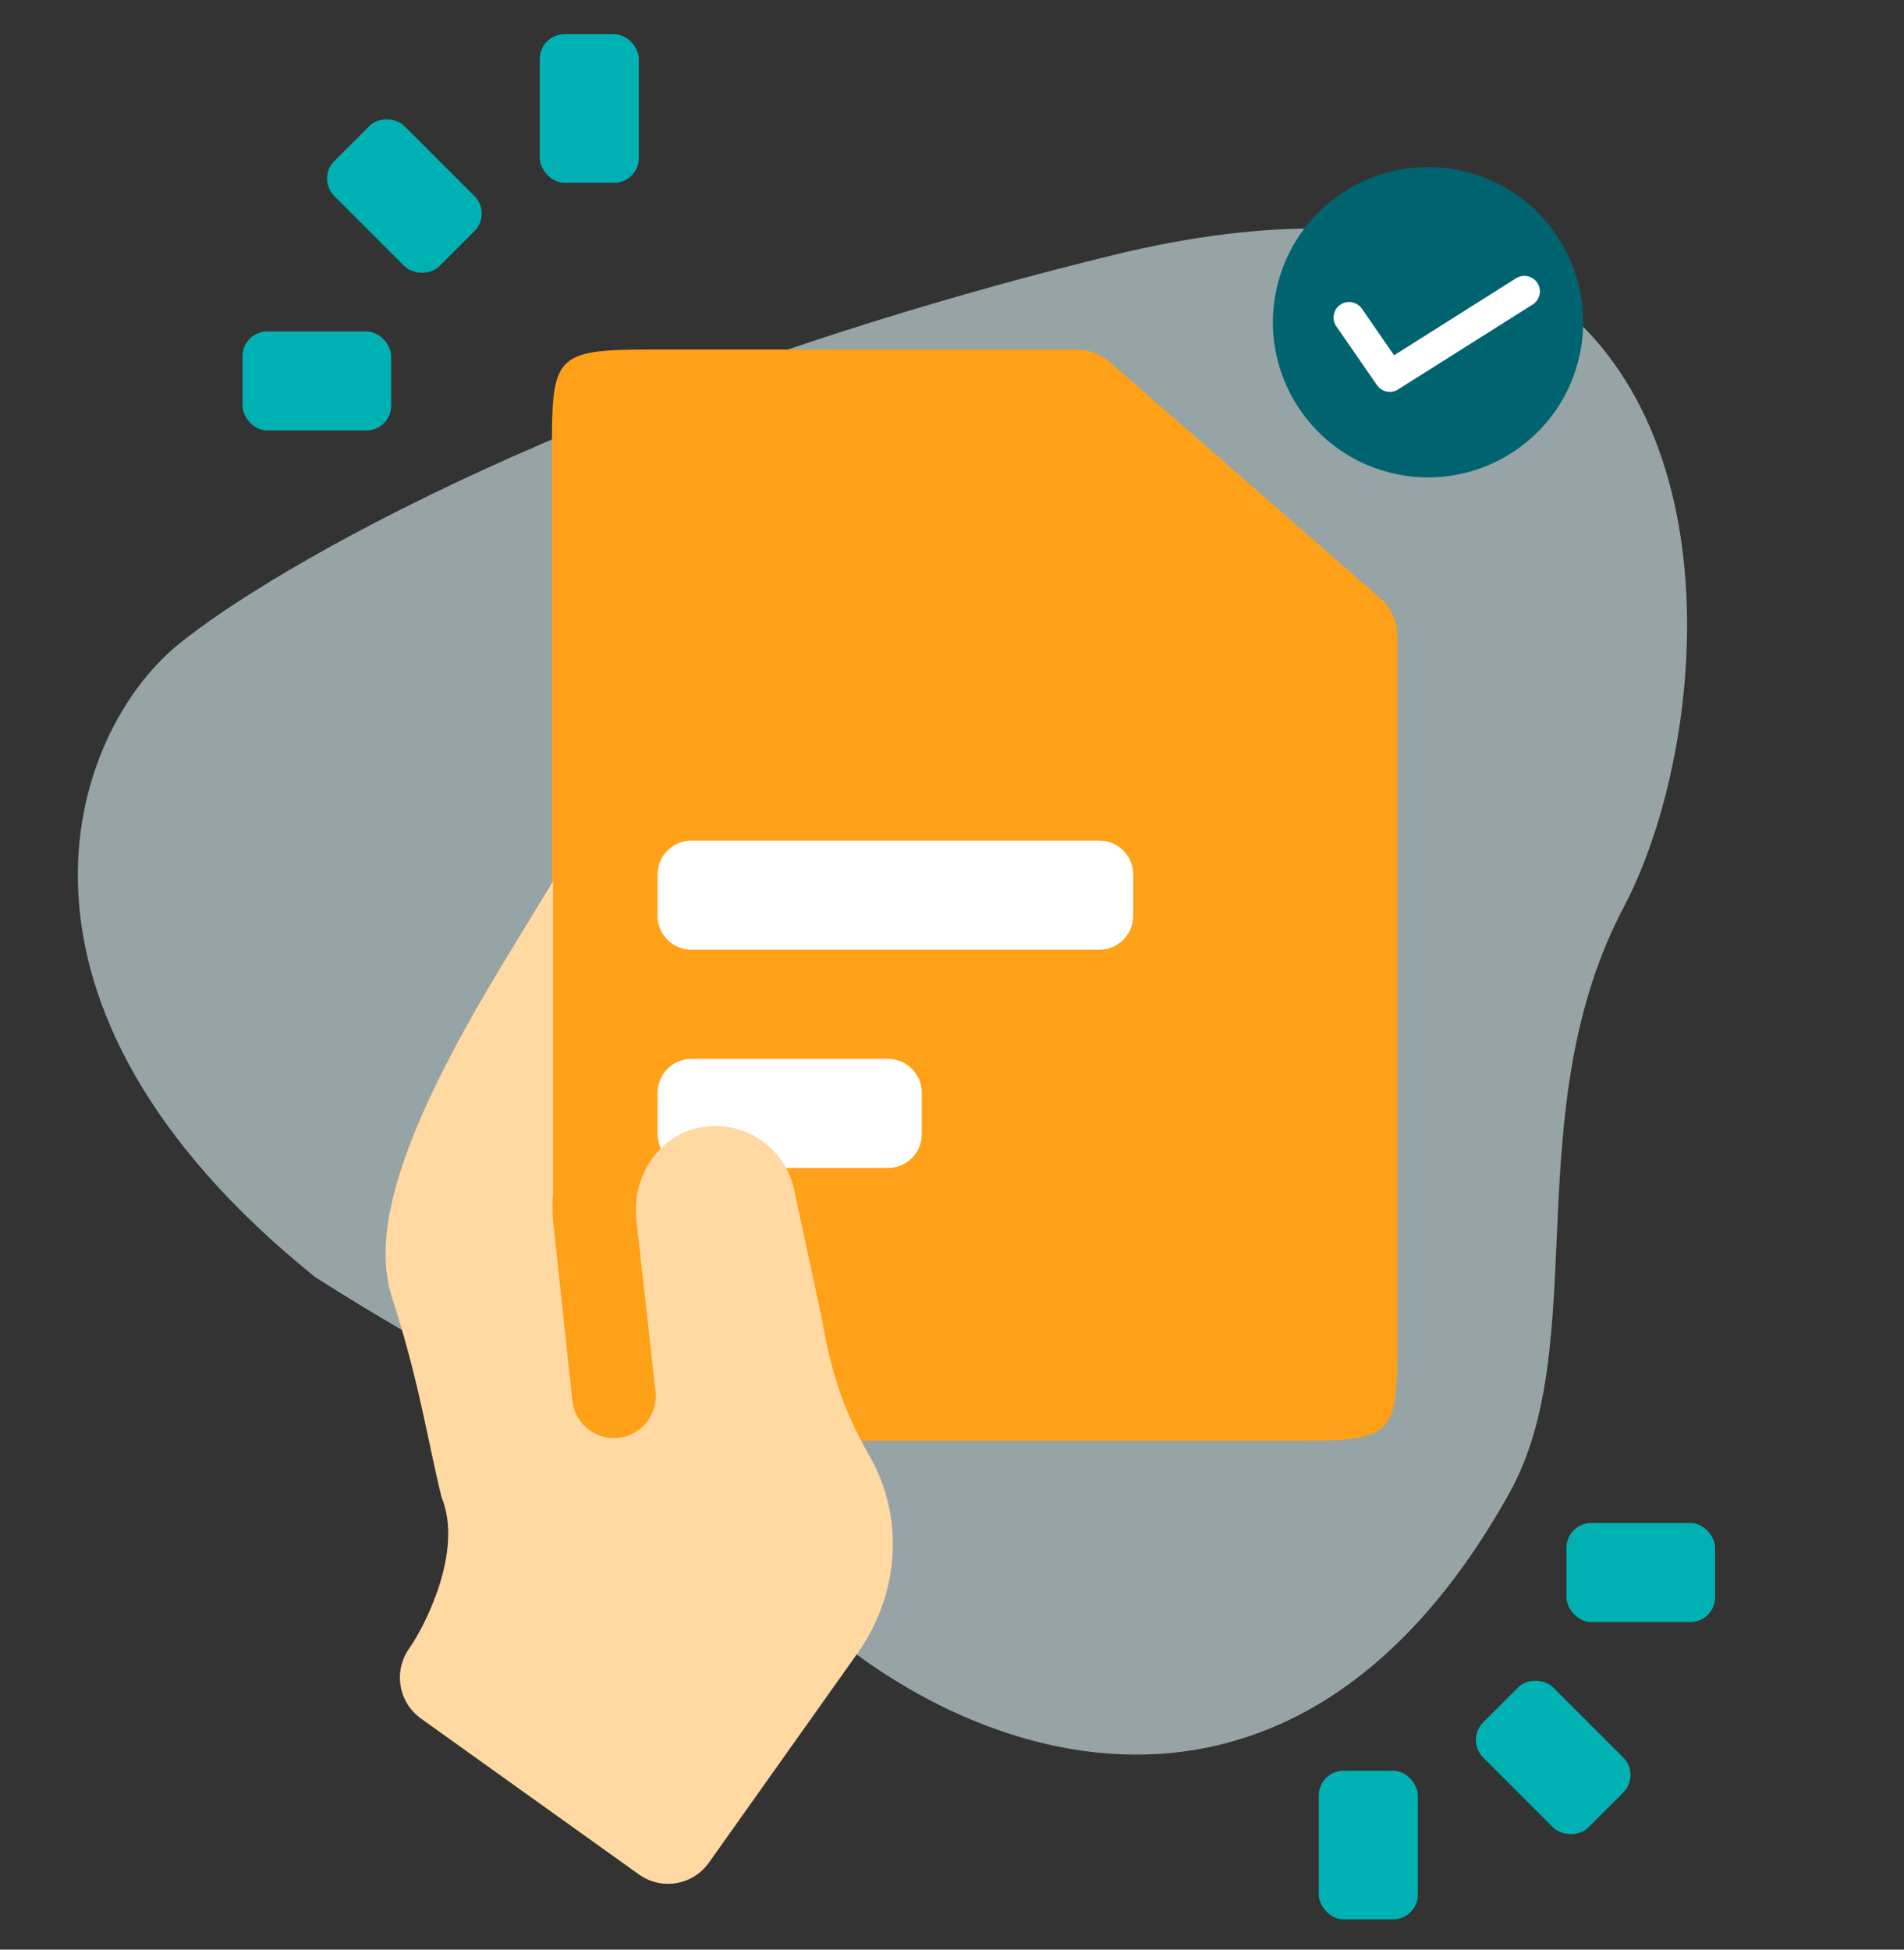
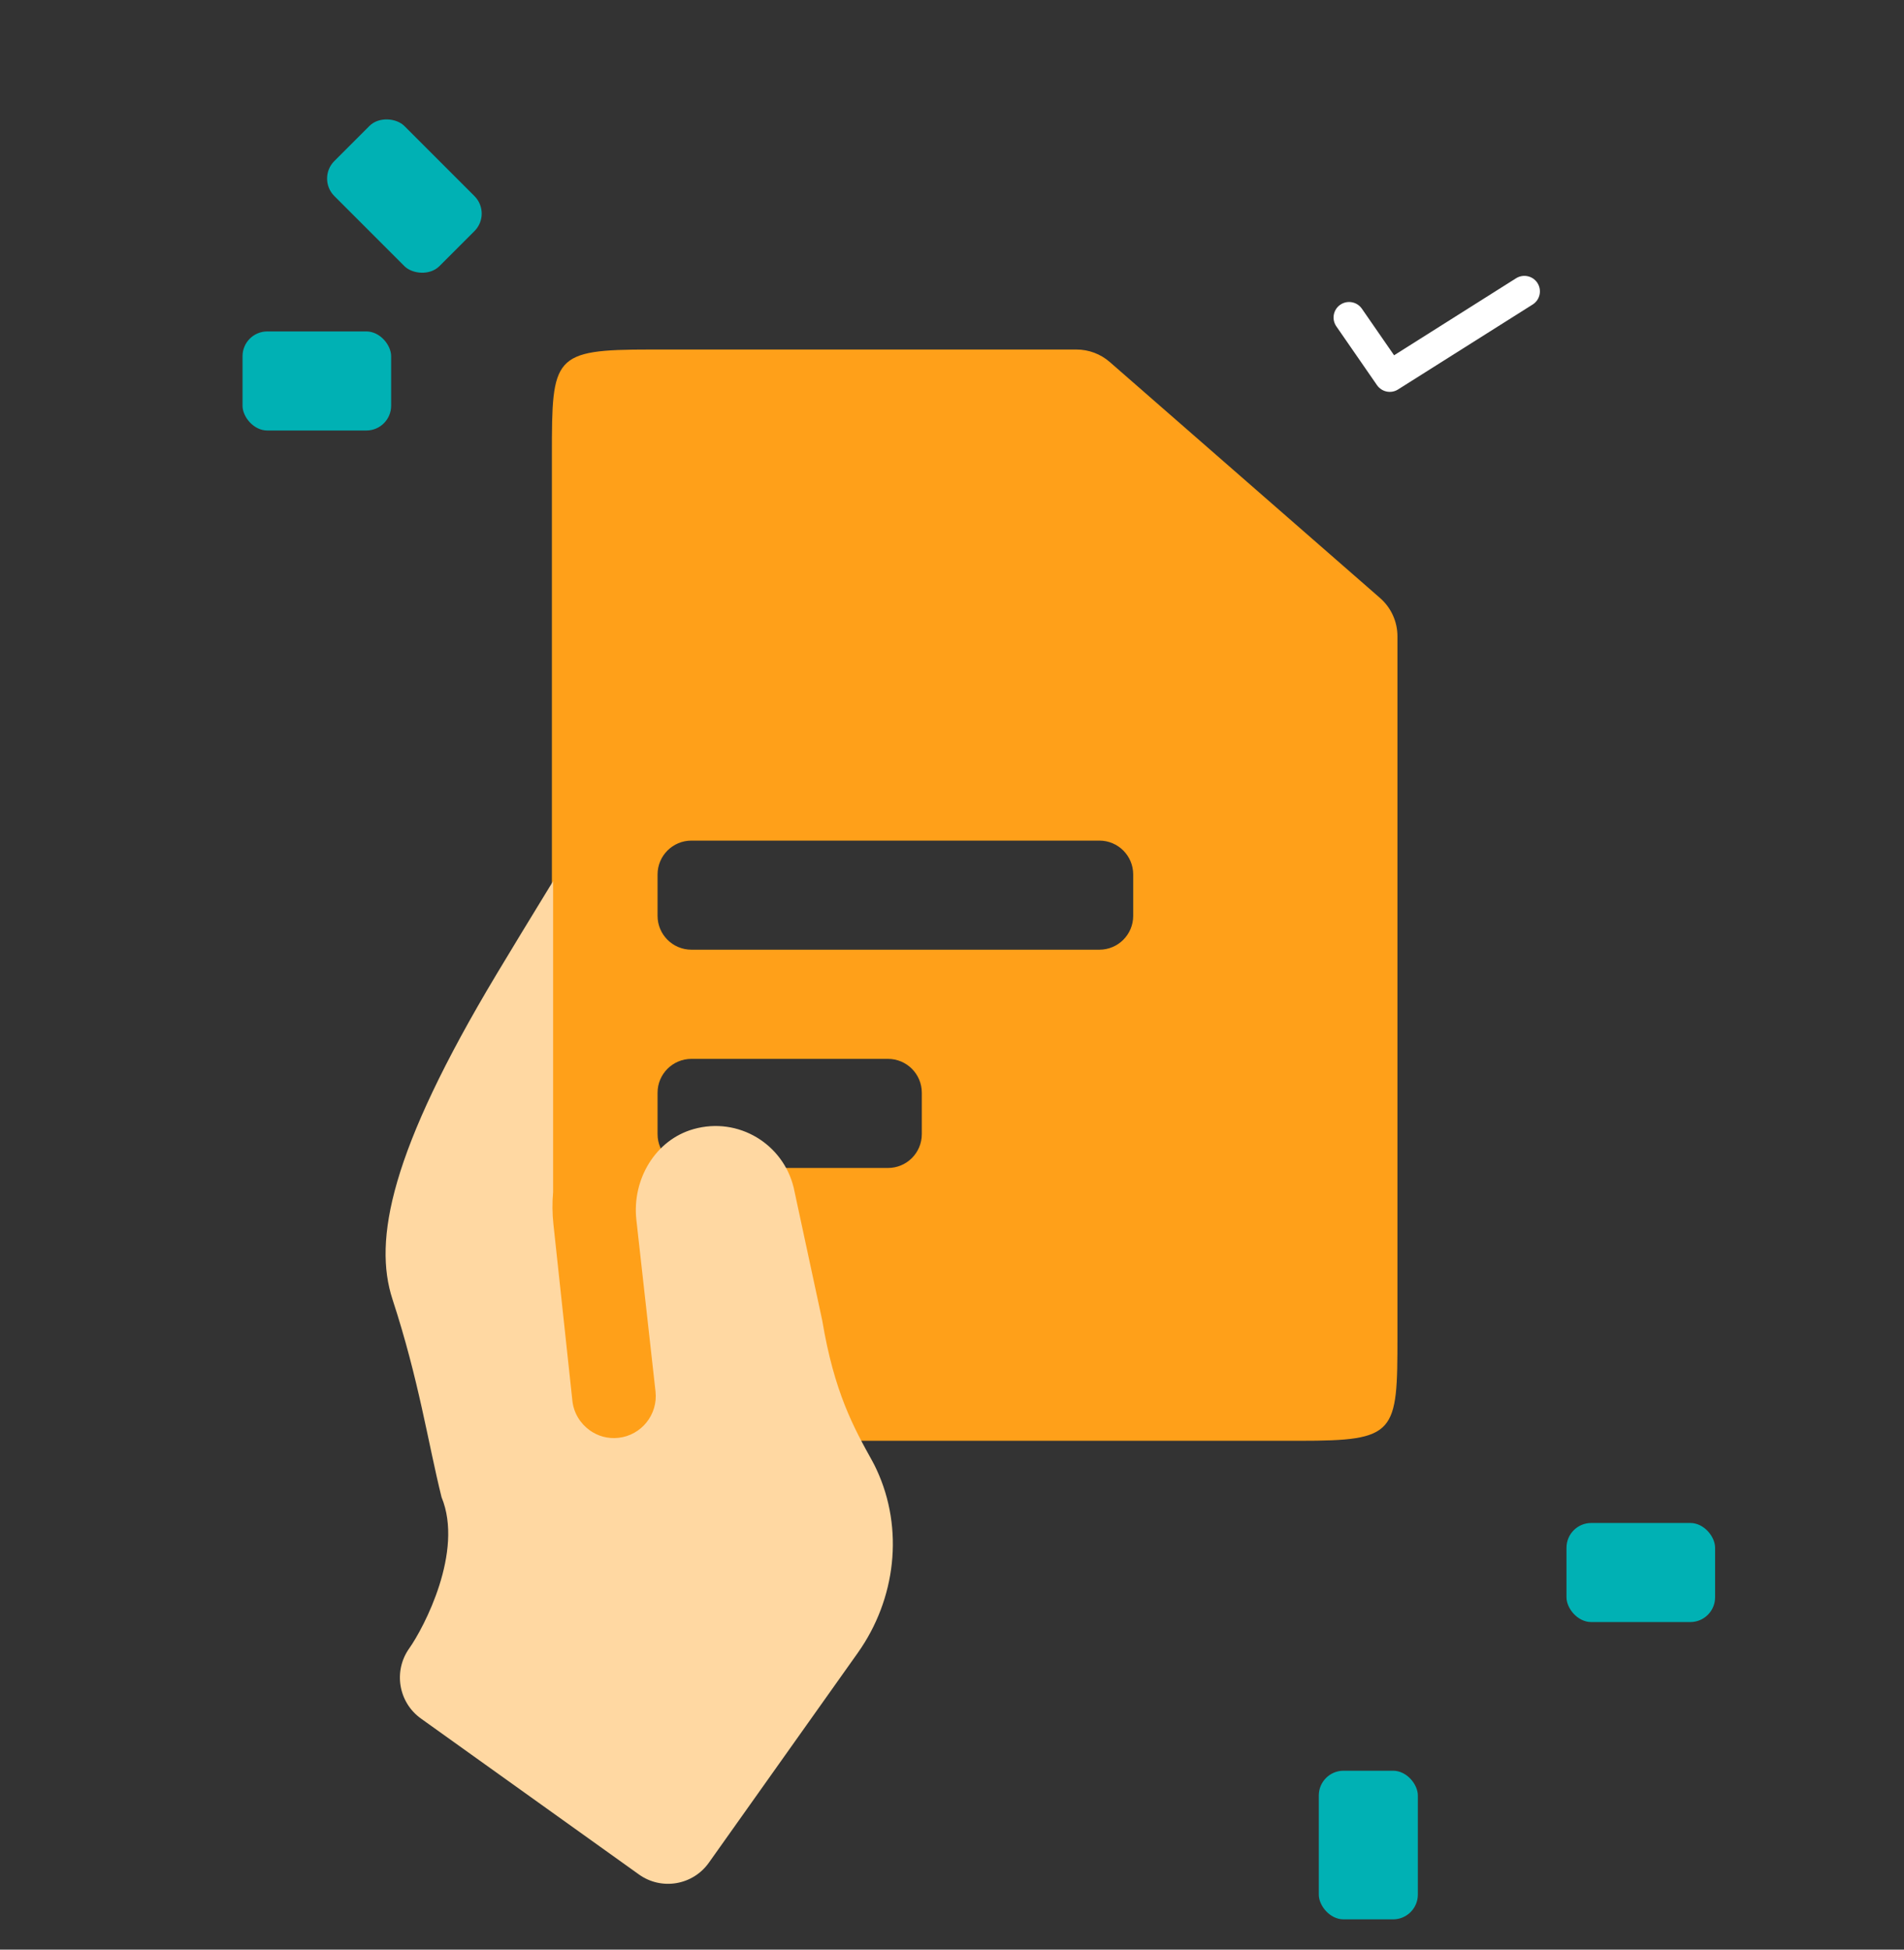
<svg xmlns="http://www.w3.org/2000/svg" width="42" height="43" viewBox="0 0 42 43" fill="none">
  <rect x="0" y="0" width="42" height="43" fill="#333333" stroke="none" />
-   <path opacity="0.6" d="M35.822 19.999C33.444 24.501 35.135 29.62 33.3 32.921C28.382 41.767 20.762 38.795 17.121 34.927C13.48 31.058 12.481 31.69 6.95 28.166C-0.577 22.098 1.553 16.162 3.922 14.223C5.977 12.543 12.969 8.473 24.497 5.64C38.907 2.099 38.345 15.222 35.822 19.999Z" fill="#D8F0F2" />
-   <rect x="12.485" y="16.461" width="14.922" height="10.94" fill="white" />
  <path d="M23.745 7.709C24.016 7.709 24.277 7.807 24.481 7.985L30.444 13.191C30.687 13.404 30.826 13.711 30.826 14.034L30.826 29.471C30.826 31.625 30.802 31.777 28.661 31.777L14.339 31.777C12.198 31.777 12.174 31.625 12.174 29.471L12.174 10.016C12.174 7.861 12.198 7.709 14.339 7.709L23.745 7.709ZM15.252 23.354C14.84 23.354 14.505 23.688 14.505 24.1L14.505 25.014C14.505 25.426 14.84 25.76 15.252 25.76L19.588 25.76C20 25.76 20.334 25.426 20.334 25.014L20.334 24.1C20.334 23.688 20 23.354 19.588 23.354L15.252 23.354ZM15.252 18.54C14.84 18.54 14.505 18.874 14.505 19.286L14.505 20.2C14.505 20.612 14.84 20.946 15.252 20.946L24.251 20.946C24.663 20.946 24.997 20.612 24.997 20.2L24.997 19.286C24.997 18.874 24.663 18.54 24.251 18.54L15.252 18.54Z" fill="#FFA019" />
  <rect x="5.35" y="7.31" width="3.278" height="2.185" rx="0.546" fill="#00B1B4" />
-   <rect x="11.907" y="0.754" width="2.185" height="3.278" rx="0.546" fill="#00B1B4" />
  <rect x="6.989" y="3.938" width="2.185" height="3.278" rx="0.546" transform="rotate(-45 6.989 3.938)" fill="#00B1B4" />
  <rect x="37.833" y="35.775" width="3.278" height="2.185" rx="0.546" transform="rotate(-180 37.833 35.775)" fill="#00B1B4" />
  <rect x="31.276" y="42.332" width="2.185" height="3.278" rx="0.546" transform="rotate(-180 31.276 42.332)" fill="#00B1B4" />
-   <rect x="36.193" y="39.148" width="2.185" height="3.278" rx="0.546" transform="rotate(135 36.193 39.148)" fill="#00B1B4" />
  <path d="M12.201 26.291C12.18 26.524 12.182 26.762 12.208 27.002L12.626 30.893C12.655 31.166 12.802 31.398 13.009 31.546C13.187 31.674 13.408 31.738 13.642 31.712C14.148 31.657 14.516 31.199 14.46 30.691L14.037 26.899C13.941 26.018 14.452 25.14 15.302 24.902C16.29 24.625 17.276 25.232 17.508 26.195L18.138 29.126C18.404 30.716 18.832 31.485 19.245 32.23C19.274 32.282 19.304 32.342 19.335 32.409C19.947 33.723 19.76 35.273 18.923 36.453L15.637 41.082C15.283 41.582 14.591 41.698 14.094 41.342L9.287 37.904C8.789 37.549 8.672 36.856 9.027 36.356C9.351 35.899 10.235 34.217 9.74 33.021C9.437 31.799 9.242 30.443 8.658 28.657C8.234 27.358 8.602 25.404 10.958 21.479C11.209 21.061 11.688 20.269 12.201 19.433L12.201 26.291Z" fill="#FFD8A2" />
-   <ellipse cx="31.501" cy="7.107" rx="3.422" ry="3.422" transform="rotate(14.722 31.501 7.107)" fill="#006370" />
-   <path fill-rule="evenodd" clip-rule="evenodd" d="M33.443 6.137C33.603 6.037 33.815 6.084 33.916 6.244C34.016 6.404 33.969 6.615 33.809 6.716L30.839 8.59C30.684 8.688 30.48 8.646 30.375 8.495L29.478 7.198C29.37 7.042 29.409 6.829 29.564 6.722C29.72 6.614 29.933 6.653 30.041 6.808L30.752 7.836L33.443 6.137Z" fill="white" />
+   <path fill-rule="evenodd" clip-rule="evenodd" d="M33.443 6.137C33.603 6.037 33.815 6.084 33.916 6.244C34.016 6.404 33.969 6.615 33.809 6.716L30.839 8.59C30.684 8.688 30.48 8.646 30.375 8.495L29.478 7.198C29.37 7.042 29.409 6.829 29.564 6.722C29.72 6.614 29.933 6.653 30.041 6.808L30.752 7.836L33.443 6.137" fill="white" />
</svg>